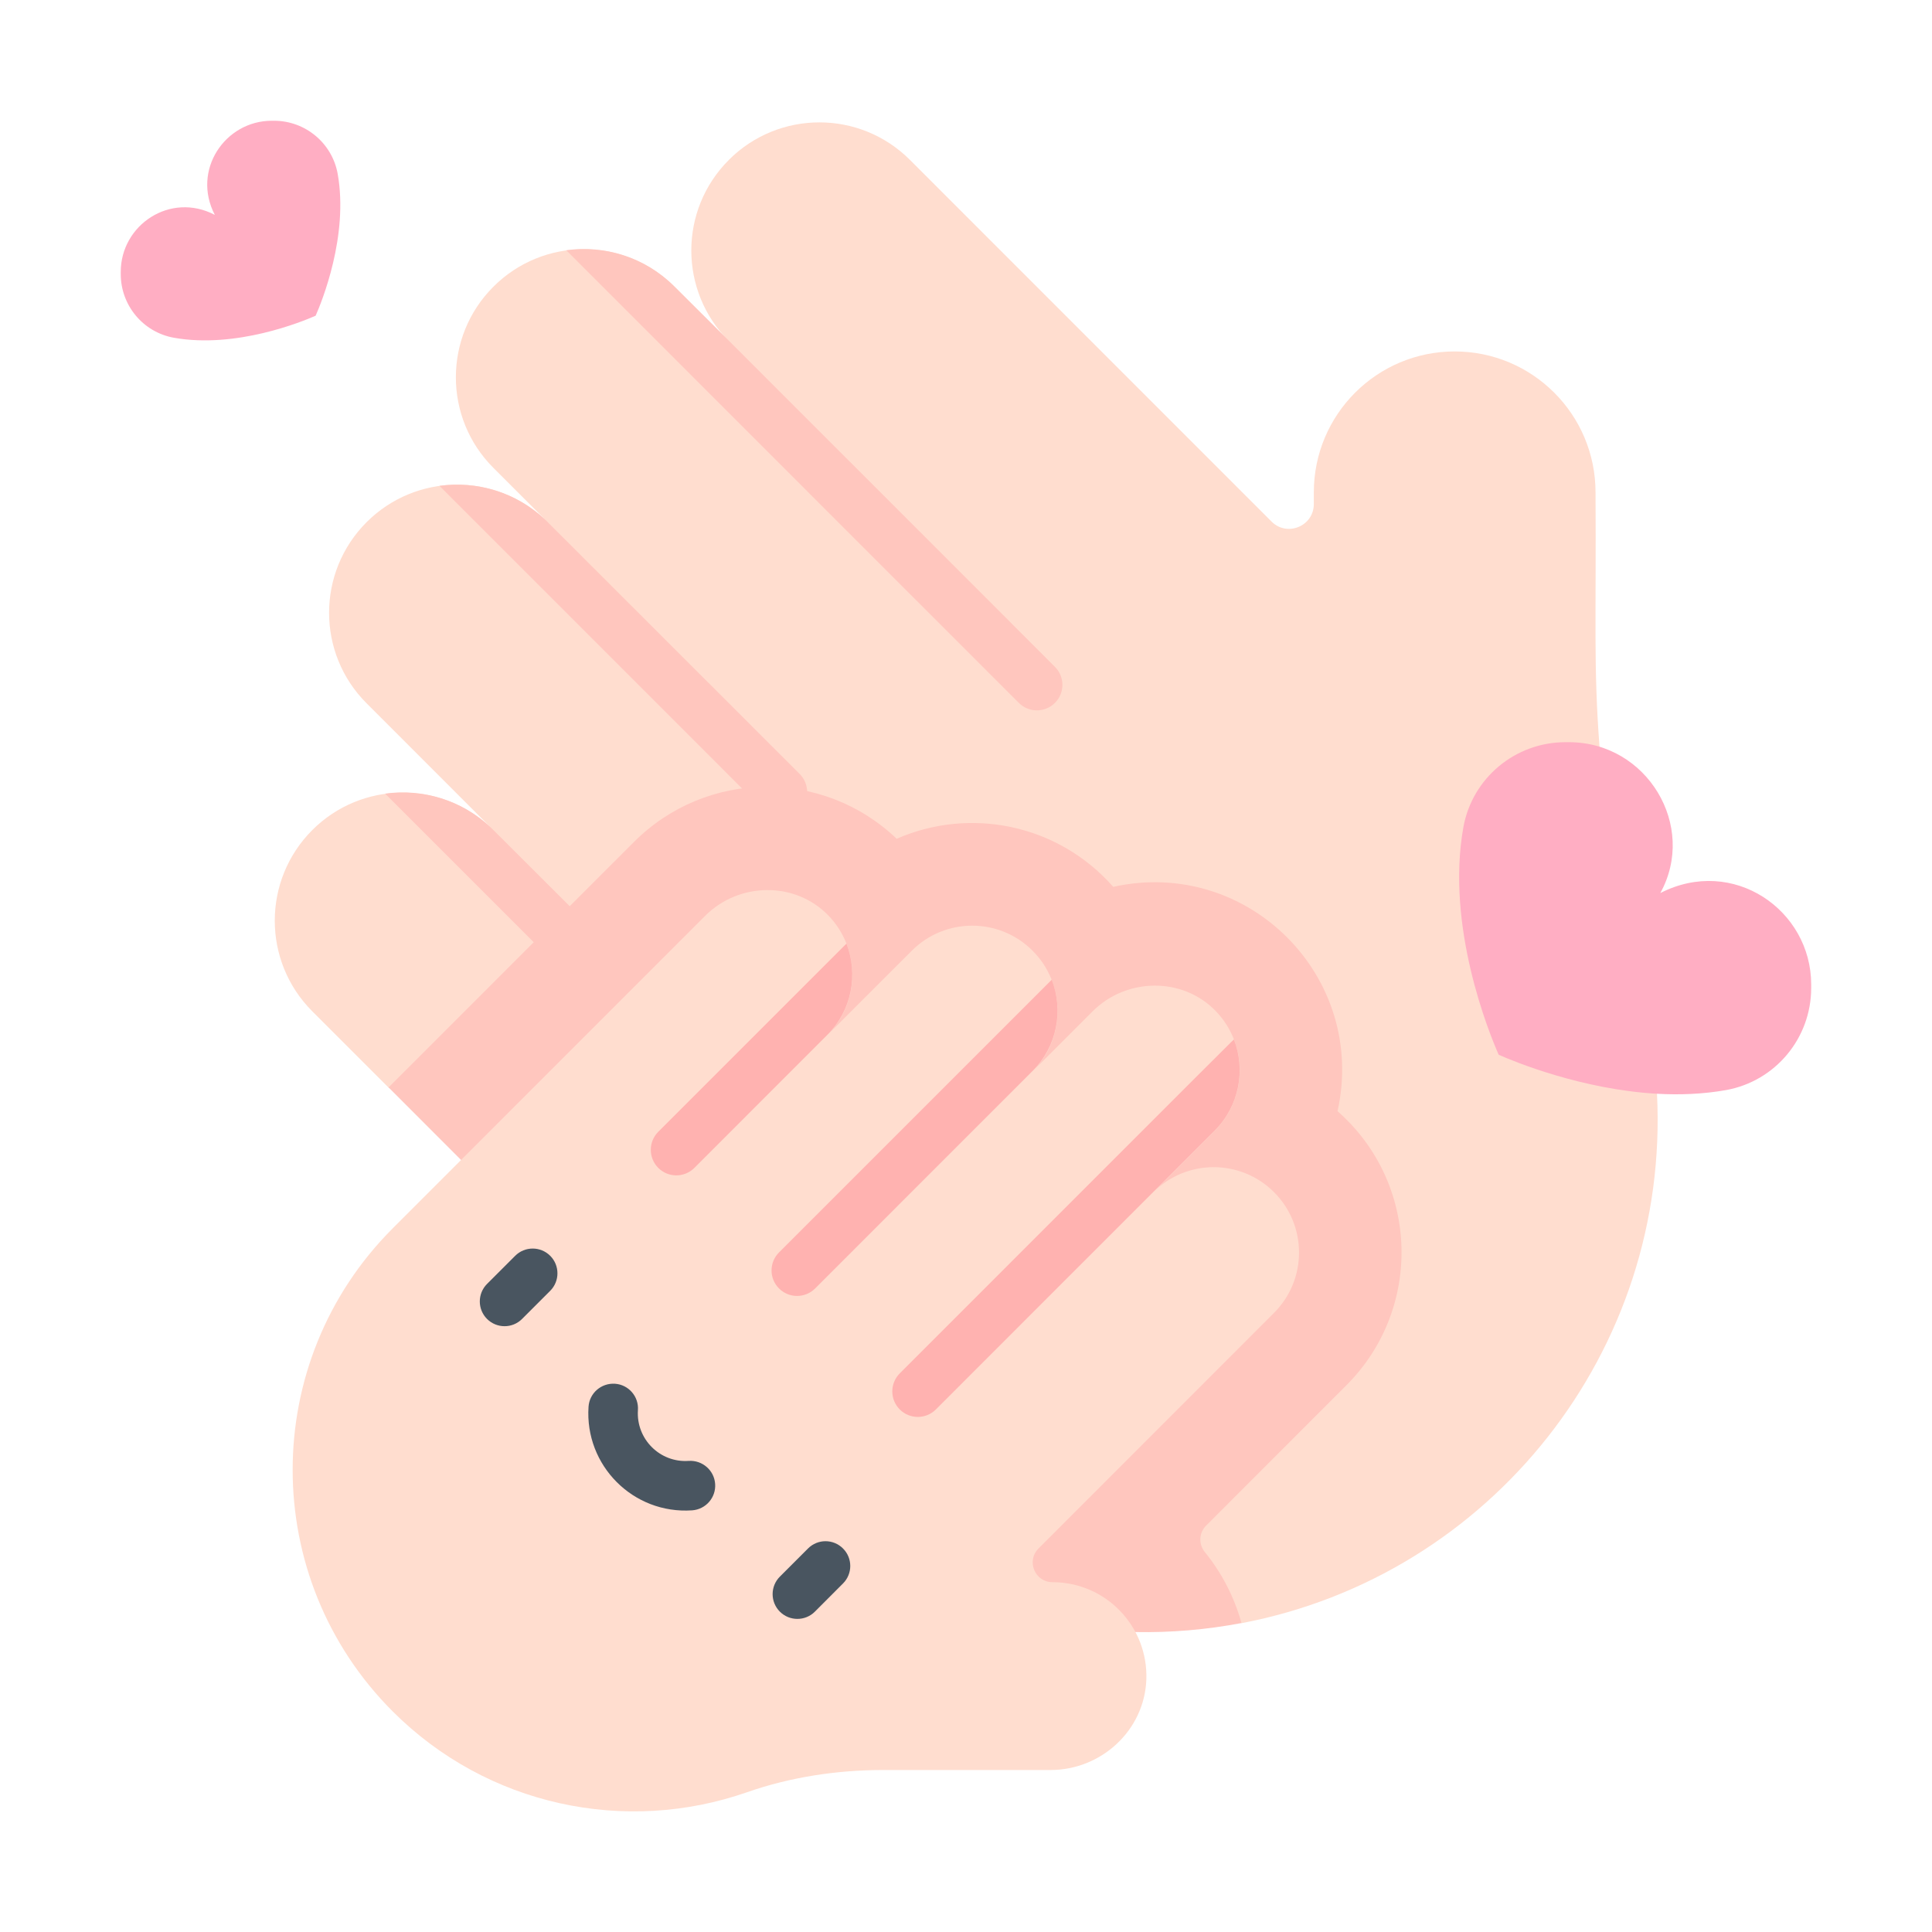
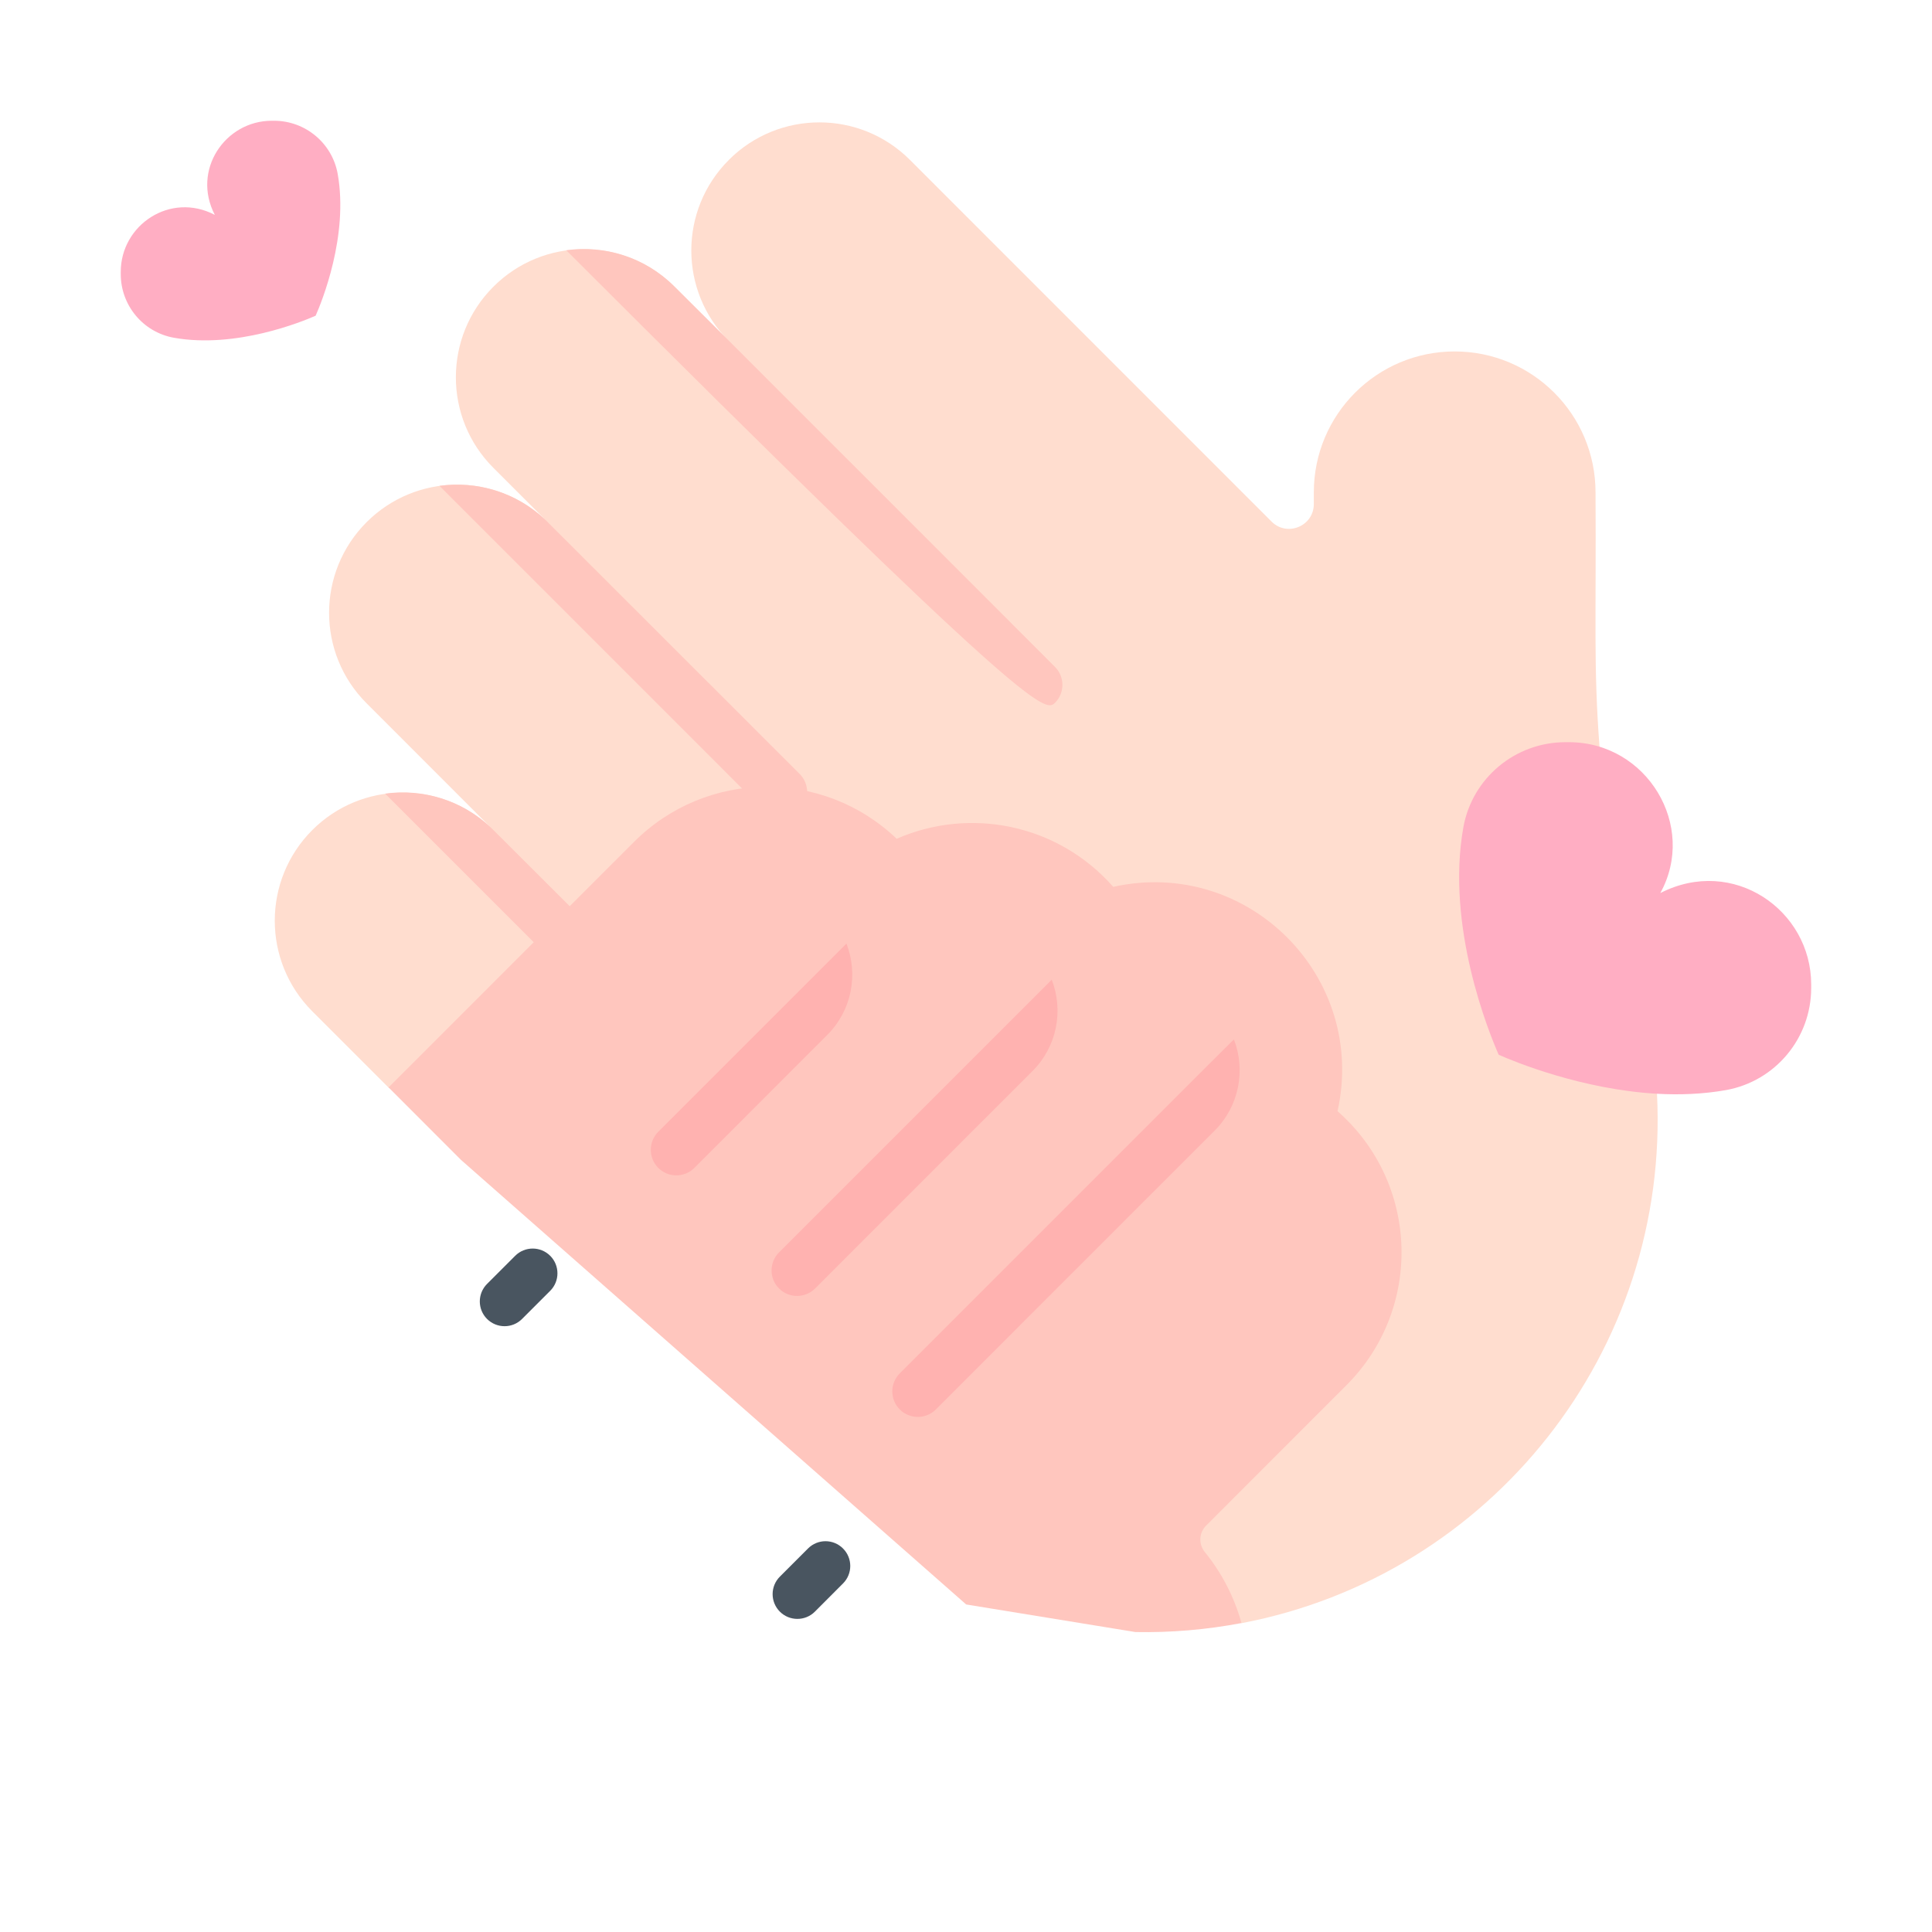
<svg xmlns="http://www.w3.org/2000/svg" width="32" height="32" viewBox="0 0 32 32" fill="none">
  <g clip-path="url(#clip0_9933_15659)">
    <path d="M20.563 26.885C14.749 23.234 19.923 24.995 6.436 18.014C4.704 16.282 5.301 16.879 5.172 16.75C4.344 15.921 4.344 14.578 5.172 13.749H5.172C5.987 12.934 7.301 12.921 8.133 13.711C8.124 13.702 6.078 11.655 6.072 11.649C5.244 10.822 5.243 9.479 6.072 8.649C6.887 7.834 8.201 7.821 9.033 8.61L8.172 7.749C7.344 6.922 7.343 5.577 8.172 4.749C9 3.92 10.344 3.92 11.172 4.749L12.072 5.649C11.243 4.82 11.243 3.477 12.072 2.649V2.648C12.9 1.821 14.242 1.819 15.071 2.648C15.289 2.866 19.351 6.929 21.061 8.639C21.319 8.897 21.761 8.714 21.761 8.349V8.155C21.761 6.866 22.805 5.821 24.094 5.821C25.383 5.821 26.427 6.866 26.427 8.155C26.44 10.25 26.391 11.025 26.493 12.369L27.445 18.117C27.66 22.378 24.691 26.1 20.563 26.885Z" fill="#FFDDCF" />
-     <path d="M17.473 11.045C17.309 10.88 14.256 7.827 12.001 5.572L11.171 4.746C10.683 4.257 10.015 4.057 9.379 4.145C10.898 5.664 16.592 11.359 16.875 11.642C17.04 11.807 17.308 11.807 17.473 11.642C17.638 11.477 17.638 11.21 17.473 11.045Z" fill="#FFC6BE" />
+     <path d="M17.473 11.045C17.309 10.88 14.256 7.827 12.001 5.572L11.171 4.746C10.683 4.257 10.015 4.057 9.379 4.145C17.04 11.807 17.308 11.807 17.473 11.642C17.638 11.477 17.638 11.21 17.473 11.045Z" fill="#FFC6BE" />
    <path d="M9.032 8.609C8.547 8.149 7.898 7.962 7.279 8.047C9.014 9.782 11.723 12.492 12.647 13.416C12.812 13.581 13.08 13.581 13.245 13.416C13.41 13.251 13.41 12.984 13.245 12.819L9.032 8.609Z" fill="#FFC6BE" />
    <path d="M8.132 13.708C7.647 13.247 6.998 13.06 6.379 13.145C7.871 14.637 9.674 16.44 10.039 16.805C10.204 16.971 10.472 16.971 10.637 16.806C10.802 16.641 10.802 16.373 10.637 16.208L8.132 13.708Z" fill="#FFC6BE" />
    <path d="M29.999 16.306V16.364C29.999 17.194 29.407 17.907 28.59 18.055C28.207 18.123 27.818 18.137 27.442 18.116C26.2 18.044 25.097 17.591 24.823 17.47C24.665 17.112 23.943 15.348 24.238 13.702C24.385 12.885 25.099 12.293 25.928 12.293H25.987C27.281 12.293 28.113 13.682 27.5 14.792C28.707 14.173 29.999 15.075 29.999 16.306Z" fill="#FFAEC3" />
    <path d="M5.593 2.879C5.777 3.905 5.327 5.006 5.228 5.229C5.005 5.328 3.905 5.778 2.879 5.594C2.369 5.502 2 5.057 2 4.54V4.503C2 3.726 2.82 3.173 3.558 3.559C3.172 2.819 3.727 2 4.502 2H4.539C5.056 2 5.501 2.369 5.593 2.879Z" fill="#FFAEC3" />
    <path d="M22.154 18.405C22.649 16.177 20.668 14.194 18.439 14.689C17.509 13.635 16.049 13.367 14.852 13.893C13.635 12.729 11.704 12.743 10.503 13.943C10.067 14.379 6.978 17.469 6.436 18.011L7.635 19.211L16.003 26.575L18.807 27.032C19.395 27.043 19.983 26.993 20.563 26.883C20.441 26.447 20.236 26.051 19.955 25.706C19.849 25.576 19.858 25.387 19.977 25.269L22.302 22.943C23.567 21.678 23.514 19.6 22.154 18.405Z" fill="#FFC6BE" />
-     <path d="M19.103 19.746C19.655 19.194 20.55 19.194 21.102 19.746C21.654 20.298 21.654 21.193 21.102 21.745C21.094 21.754 18.395 24.453 17.201 25.648C16.995 25.854 17.141 26.206 17.432 26.206C18.317 26.206 19.019 26.94 18.987 27.82C18.955 28.661 18.241 29.317 17.399 29.317H14.631C13.865 29.317 13.099 29.432 12.376 29.684C10.36 30.389 8.072 29.914 6.504 28.346C4.295 26.137 4.295 22.555 6.504 20.346C11.785 15.064 2.624 24.226 11.681 15.168C12.241 14.608 13.172 14.594 13.722 15.165C14.255 15.718 14.249 16.6 13.703 17.145C14.059 16.791 14.748 16.1 15.103 15.746C15.655 15.194 16.55 15.194 17.102 15.746C17.655 16.298 17.655 17.194 17.102 17.746L18.097 16.751C18.658 16.19 19.59 16.177 20.139 16.749C20.672 17.303 20.665 18.183 20.119 18.729L19.103 19.746Z" fill="#FFDDCF" />
    <path d="M14.903 22.747C14.738 22.913 14.738 23.18 14.903 23.345C15.068 23.51 15.336 23.51 15.501 23.345C16.742 22.103 19.273 19.572 19.102 19.743L20.119 18.726C20.526 18.319 20.633 17.724 20.439 17.219C20.395 17.252 20.796 16.854 14.903 22.747Z" fill="#FFB2B0" />
    <path d="M17.42 16.227C15.943 17.704 13.343 20.304 12.903 20.744C12.738 20.909 12.738 21.176 12.903 21.341C13.068 21.506 13.336 21.506 13.501 21.341L17.102 17.739C17.511 17.331 17.617 16.733 17.42 16.227Z" fill="#FFB2B0" />
    <path d="M14.02 15.629C12.814 16.835 10.913 18.736 10.903 18.746C10.738 18.911 10.738 19.179 10.903 19.344C11.068 19.509 11.336 19.509 11.501 19.344L13.702 17.142C14.111 16.733 14.217 16.136 14.02 15.629Z" fill="#FFB2B0" />
    <path d="M8.067 21.846C7.907 21.686 7.907 21.426 8.067 21.266L8.533 20.8C8.693 20.64 8.953 20.64 9.113 20.8C9.273 20.96 9.273 21.22 9.113 21.38L8.647 21.846C8.487 22.006 8.228 22.006 8.067 21.846Z" fill="#495560" />
    <path d="M12.917 26.694C12.757 26.534 12.757 26.274 12.917 26.114L13.383 25.648C13.543 25.487 13.803 25.487 13.963 25.648C14.123 25.808 14.123 26.067 13.963 26.227L13.497 26.694C13.337 26.854 13.077 26.854 12.917 26.694Z" fill="#495560" />
-     <path d="M9.748 23.3C9.763 23.074 9.959 22.905 10.185 22.919C10.411 22.934 10.582 23.13 10.566 23.356C10.534 23.834 10.93 24.231 11.408 24.197C11.633 24.183 11.829 24.352 11.845 24.578C11.861 24.804 11.69 25 11.464 25.016C10.487 25.083 9.682 24.272 9.748 23.3Z" fill="#495560" />
  </g>
  <defs>
    <clipPath id="clip0_9933_15659">
      <rect width="28" height="28" fill="white" transform="translate(2 2)" />
    </clipPath>
  </defs>
</svg>